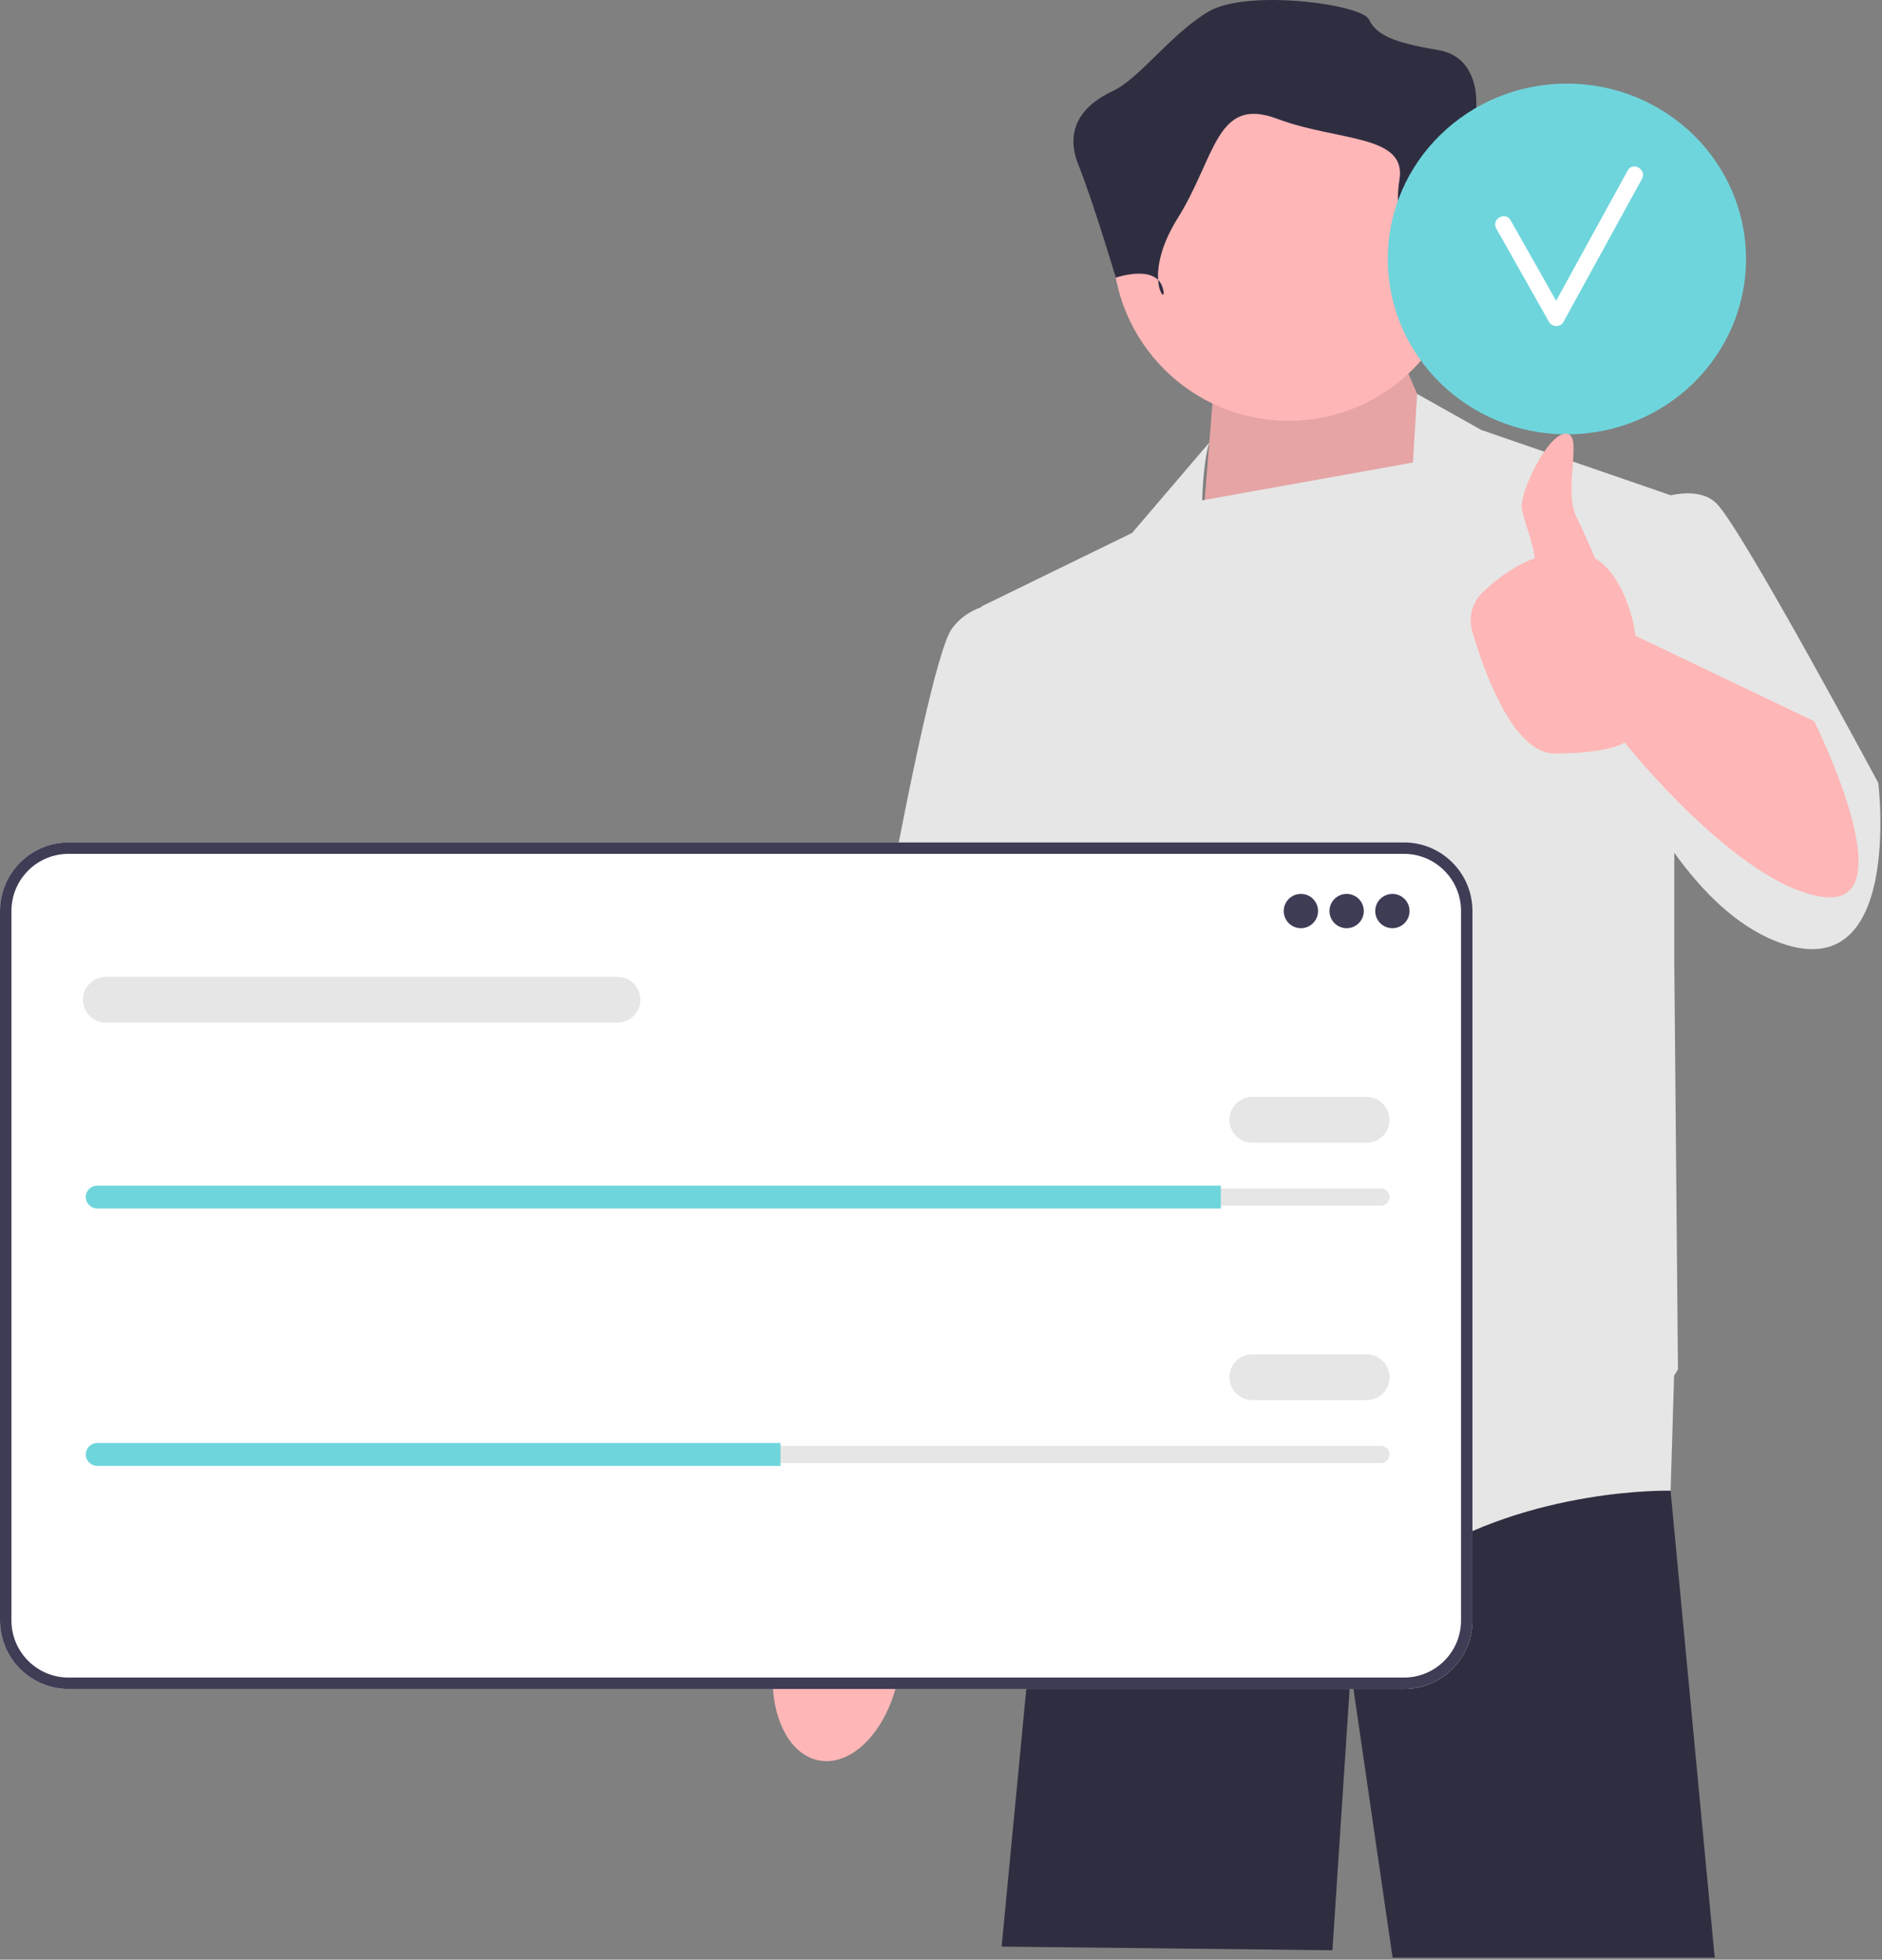
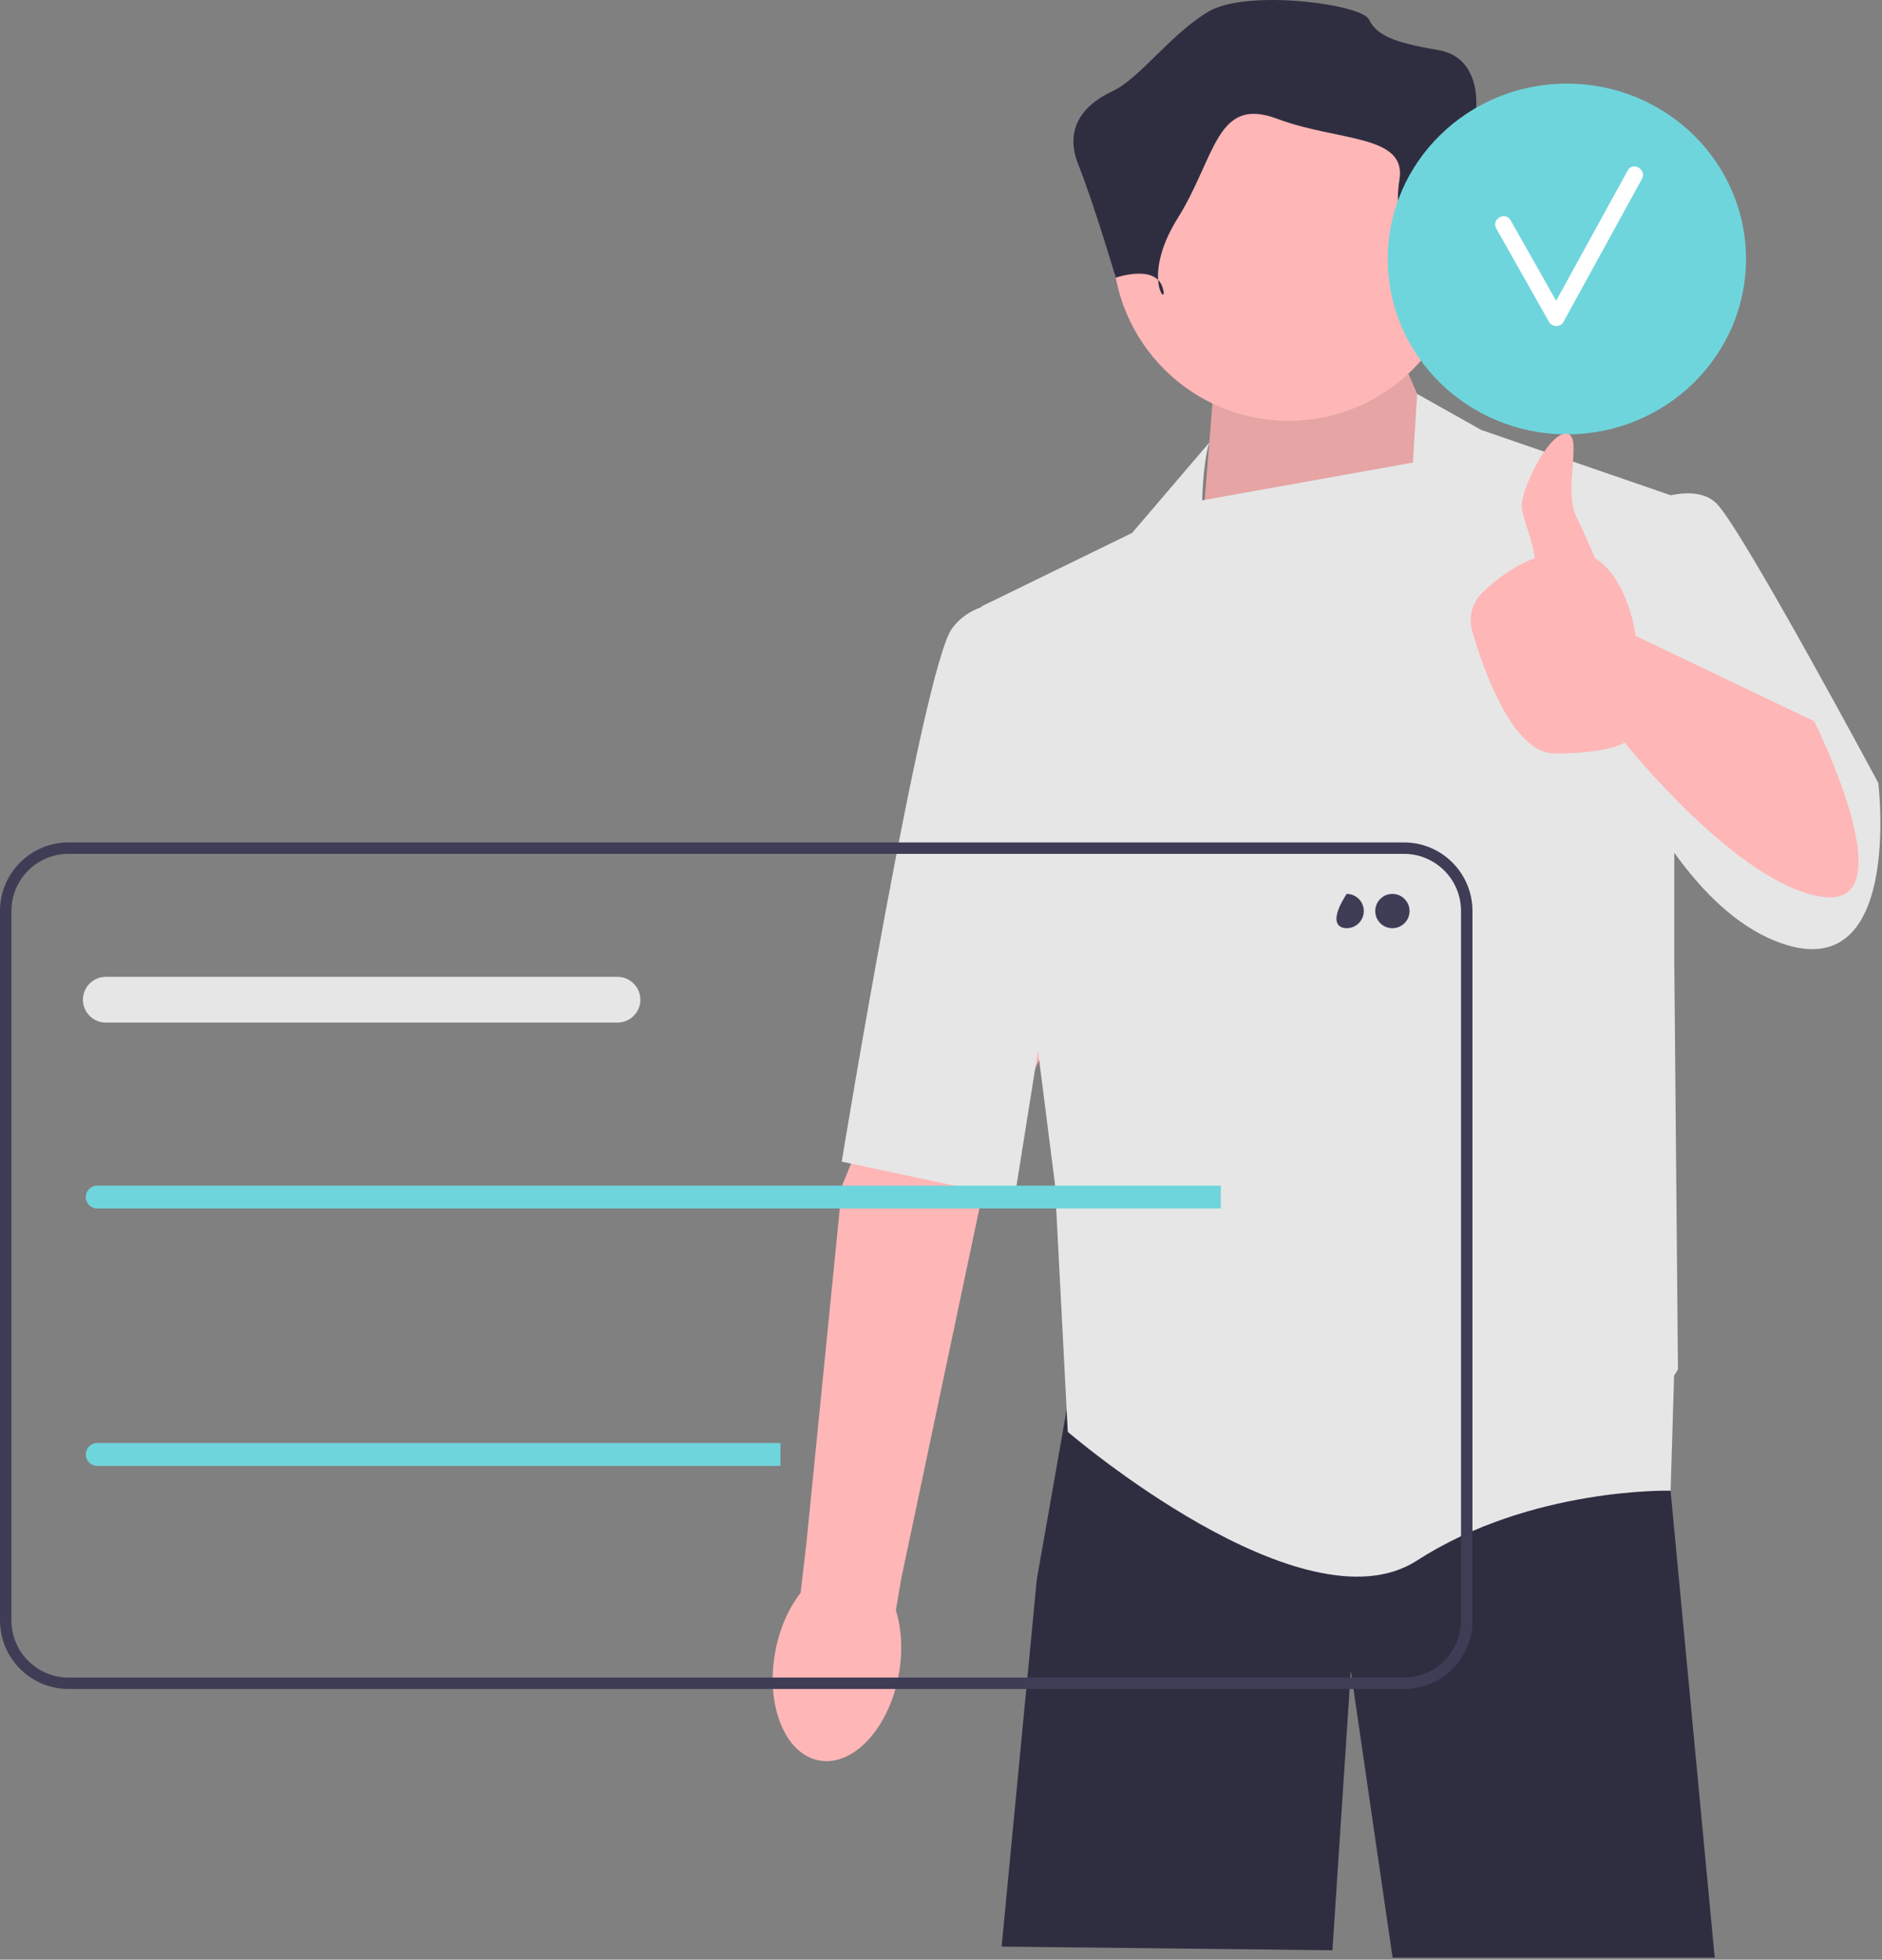
<svg xmlns="http://www.w3.org/2000/svg" width="512" height="533" fill="none" viewBox="0 0 512 533">
  <rect x="0" y="0" width="512" height="533" fill="#808080" stroke="none" />
  <g clip-path="url(#clip0_2114_1383)">
    <path fill="#2F2E41" d="M454.491 405.209L454.481 405.449L466.491 532.449H378.851L367.491 454.449L362.491 530.449L272.491 529.449L282.051 429.669L290.181 383.419V383.409L291.401 376.449H452.101L452.311 378.969L454.491 405.209Z" />
    <path fill="#FFB6B6" d="M222.883 478.831C232.165 480.522 241.843 470.07 244.501 455.484C245.664 449.099 245.289 442.981 243.721 437.978L245.144 429.57L269.027 316.46C269.027 316.46 313.008 228.485 313.006 213.212C313.005 197.939 300.284 190.449 300.284 190.449L283.07 190.61L229.087 322.457L219.365 419.887L217.792 433.254C214.56 437.383 212.052 442.975 210.889 449.36C208.231 463.946 213.601 477.14 222.883 478.831Z" />
    <path fill="#FFB6B6" d="M397.991 135.949L381.991 98.949L329.991 107.949L326.491 151.481L397.991 135.949Z" />
    <path fill="#000" d="M397.991 135.949L381.991 98.949L329.991 107.949L326.491 151.481L397.991 135.949Z" opacity=".1" />
    <path fill="#E6E6E6" d="M510.991 212.948C510.991 212.948 473.991 143.948 466.991 136.948C463.875 133.832 458.977 133.788 454.498 134.697L402.991 116.948L385.533 107.139L384.383 125.801L327.067 136.088C327.386 124.707 328.991 120.378 328.991 120.378L307.991 144.948L266.991 164.948L267.014 165.128C264.005 166.178 261.152 167.975 258.991 170.948C250.991 181.948 228.991 315.948 228.991 315.948L275.991 325.948L282.388 285.808L286.991 321.948L290.491 389.448C290.491 389.448 354.491 444.448 385.491 424.448C416.491 404.448 454.491 405.448 454.491 405.448L455.439 374.16C456.114 373.081 456.491 372.448 456.491 372.448L455.491 261.464V231.932C463.109 242.545 472.303 251.673 482.991 255.948C517.991 269.948 510.991 212.948 510.991 212.948Z" />
    <path fill="#FFB6B6" d="M350.556 114.458C376.977 114.458 398.395 93.04 398.395 66.62C398.395 40.199 376.977 18.781 350.556 18.781C324.136 18.781 302.718 40.199 302.718 66.62C302.718 93.04 324.136 114.458 350.556 114.458Z" />
    <path fill="#2F2E41" d="M384.875 80.139C384.875 80.139 389.035 65.58 398.394 66.62C407.754 67.66 409.834 59.34 407.754 55.18C405.674 51.02 401.514 30.221 401.514 30.221C401.514 30.221 403.594 15.662 391.115 13.582C378.635 11.502 374.475 9.422 372.395 5.262C370.315 1.102 339.116 -3.058 328.717 3.182C318.317 9.422 309.997 21.394 302.717 24.767C295.438 28.141 289.198 34.381 293.358 44.781C297.518 55.18 303.551 75.52 303.551 75.52C303.551 75.52 314.157 71.82 316.237 78.06C318.317 84.299 309.997 75.98 320.397 59.34C330.797 42.701 330.797 26.061 347.436 32.301C364.075 38.541 382.795 36.461 380.715 48.941C378.635 61.42 384.875 80.139 384.875 80.139Z" />
-     <path fill="#fff" d="M381.949 459.384H18.633C8.359 459.384 0 451.025 0 440.751V247.758C0 237.484 8.359 229.125 18.633 229.125H381.949C392.224 229.125 400.583 237.484 400.583 247.758V440.751C400.583 451.025 392.224 459.384 381.949 459.384Z" />
    <path fill="#3F3D56" d="M381.949 459.384H18.633C8.359 459.384 0 451.025 0 440.751V247.758C0 237.484 8.359 229.125 18.633 229.125H381.949C392.224 229.125 400.583 237.484 400.583 247.758V440.751C400.583 451.025 392.224 459.384 381.949 459.384ZM18.633 232.237C10.075 232.237 3.112 239.2 3.112 247.758V440.751C3.112 449.31 10.075 456.273 18.633 456.273H381.949C390.508 456.273 397.471 449.31 397.471 440.751V247.758C397.471 239.2 390.508 232.237 381.949 232.237H18.633Z" />
-     <path fill="#3F3D56" d="M353.909 252.462C356.486 252.462 358.576 250.372 358.576 247.794C358.576 245.217 356.486 243.127 353.909 243.127C351.331 243.127 349.241 245.217 349.241 247.794C349.241 250.372 351.331 252.462 353.909 252.462Z" />
-     <path fill="#3F3D56" d="M366.355 252.462C368.933 252.462 371.022 250.372 371.022 247.794C371.022 245.217 368.933 243.127 366.355 243.127C363.777 243.127 361.688 245.217 361.688 247.794C361.688 250.372 363.777 252.462 366.355 252.462Z" />
+     <path fill="#3F3D56" d="M366.355 252.462C368.933 252.462 371.022 250.372 371.022 247.794C371.022 245.217 368.933 243.127 366.355 243.127C361.688 250.372 363.777 252.462 366.355 252.462Z" />
    <path fill="#3F3D56" d="M378.801 252.462C381.379 252.462 383.469 250.372 383.469 247.794C383.469 245.217 381.379 243.127 378.801 243.127C376.223 243.127 374.134 245.217 374.134 247.794C374.134 250.372 376.223 252.462 378.801 252.462Z" />
    <path fill="#E6E6E6" d="M26.449 323.252C25.162 323.252 24.115 324.299 24.115 325.586C24.115 326.213 24.358 326.794 24.797 327.222C25.241 327.676 25.822 327.919 26.449 327.919H375.69C376.977 327.919 378.024 326.873 378.024 325.586C378.024 324.958 377.781 324.378 377.341 323.949C376.898 323.495 376.317 323.252 375.69 323.252H26.449Z" />
    <path fill="#6FD5DC" d="M332.127 322.473V328.696H26.448C25.593 328.696 24.815 328.354 24.255 327.778C23.679 327.218 23.337 326.44 23.337 325.584C23.337 323.873 24.737 322.473 26.448 322.473H332.127Z" />
    <path fill="#E6E6E6" d="M371.8 310.806H340.684C337.253 310.806 334.461 308.015 334.461 304.583C334.461 301.15 337.253 298.359 340.684 298.359H371.8C375.232 298.359 378.024 301.15 378.024 304.583C378.024 308.015 375.232 310.806 371.8 310.806Z" />
    <path fill="#E6E6E6" d="M167.99 278.132H28.783C25.351 278.132 22.56 275.341 22.56 271.909C22.56 268.477 25.351 265.686 28.783 265.686H167.99C171.421 265.686 174.213 268.477 174.213 271.909C174.213 275.341 171.421 278.132 167.99 278.132Z" />
-     <path fill="#E6E6E6" d="M26.449 393.262C25.162 393.262 24.115 394.309 24.115 395.595C24.115 396.223 24.358 396.803 24.797 397.232C25.241 397.686 25.822 397.929 26.449 397.929H375.69C376.977 397.929 378.024 396.882 378.024 395.595C378.024 394.968 377.781 394.388 377.341 393.959C376.898 393.505 376.317 393.262 375.69 393.262H26.449Z" />
    <path fill="#6FD5DC" d="M212.33 392.484V398.708H26.448C25.593 398.708 24.815 398.365 24.255 397.79C23.679 397.23 23.337 396.452 23.337 395.596C23.337 393.885 24.737 392.484 26.448 392.484H212.33Z" />
-     <path fill="#E6E6E6" d="M371.8 380.816H340.684C337.253 380.816 334.461 378.025 334.461 374.592C334.461 371.16 337.253 368.369 340.684 368.369H371.8C375.232 368.369 378.024 371.16 378.024 374.592C378.024 378.025 375.232 380.816 371.8 380.816Z" />
    <path fill="#6FD5DC" d="M426.273 118.14C453.184 118.14 475 96.784 475 70.44C475 44.096 453.184 22.74 426.273 22.74C399.362 22.74 377.547 44.096 377.547 70.44C377.547 96.784 399.362 118.14 426.273 118.14Z" />
    <path fill="#fff" d="M442.811 46.38C436.324 58.192 429.837 70.004 423.35 81.817C419.215 74.512 415.104 67.194 410.959 59.895C409.528 57.374 405.634 59.641 407.069 62.168C411.874 70.63 416.628 79.119 421.433 87.581C422.254 89.028 424.51 89.061 425.323 87.581C432.449 74.605 439.575 61.629 446.701 48.654C448.097 46.111 444.208 43.836 442.811 46.38Z" />
    <path fill="#FFB6B6" d="M493.538 196.173L444.991 172.949C444.991 172.949 443.041 157.406 433.937 151.861C432.389 148.169 430.608 144.112 428.991 140.898C424.991 132.949 430.991 117.949 425.991 117.949C420.991 117.949 413.599 133.725 413.991 137.949C414.291 141.192 416.971 146.854 417.525 151.81C411.428 154.11 406.509 158.051 403.275 161.189C400.477 163.905 399.437 167.957 400.531 171.7C403.7 182.547 411.622 204.949 422.991 204.949C437.991 204.949 441.991 201.949 441.991 201.949C441.991 201.949 472.991 240.949 495.991 243.949C518.991 246.949 493.538 196.173 493.538 196.173Z" />
  </g>
  <defs>
    <clipPath id="clip0_2114_1383">
      <rect width="511.563" height="532.448" fill="#fff" />
    </clipPath>
  </defs>
</svg>